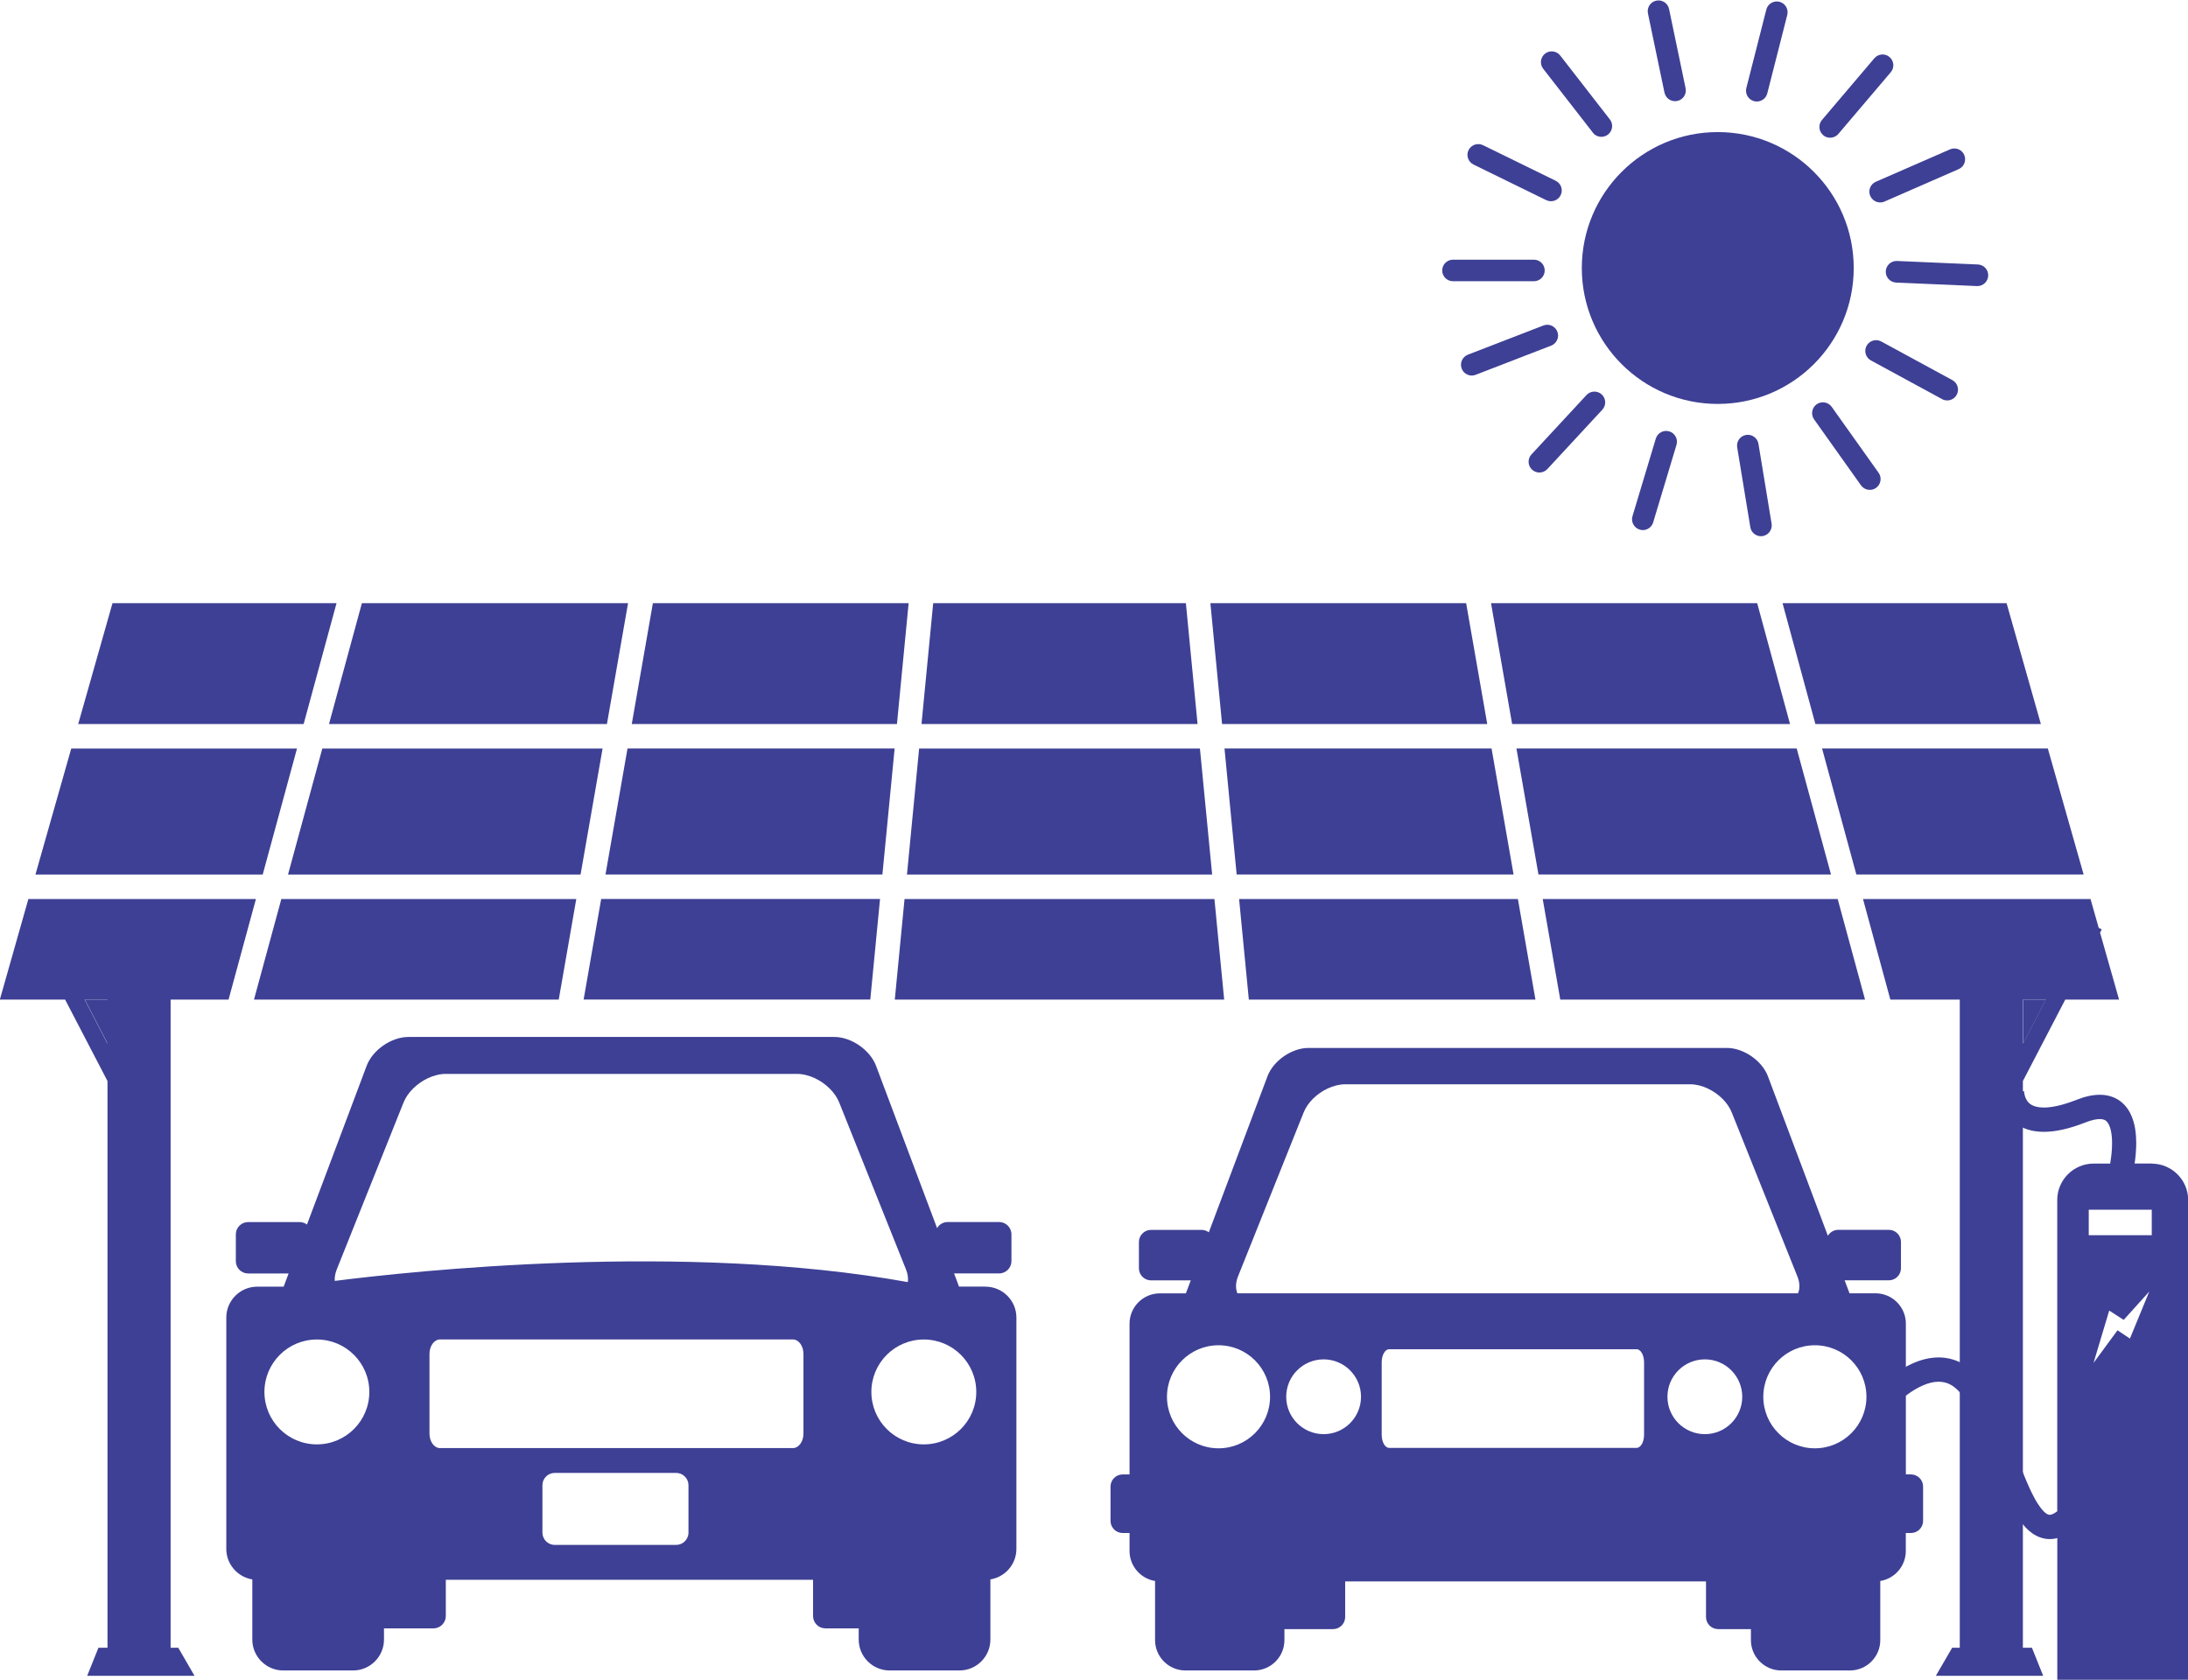
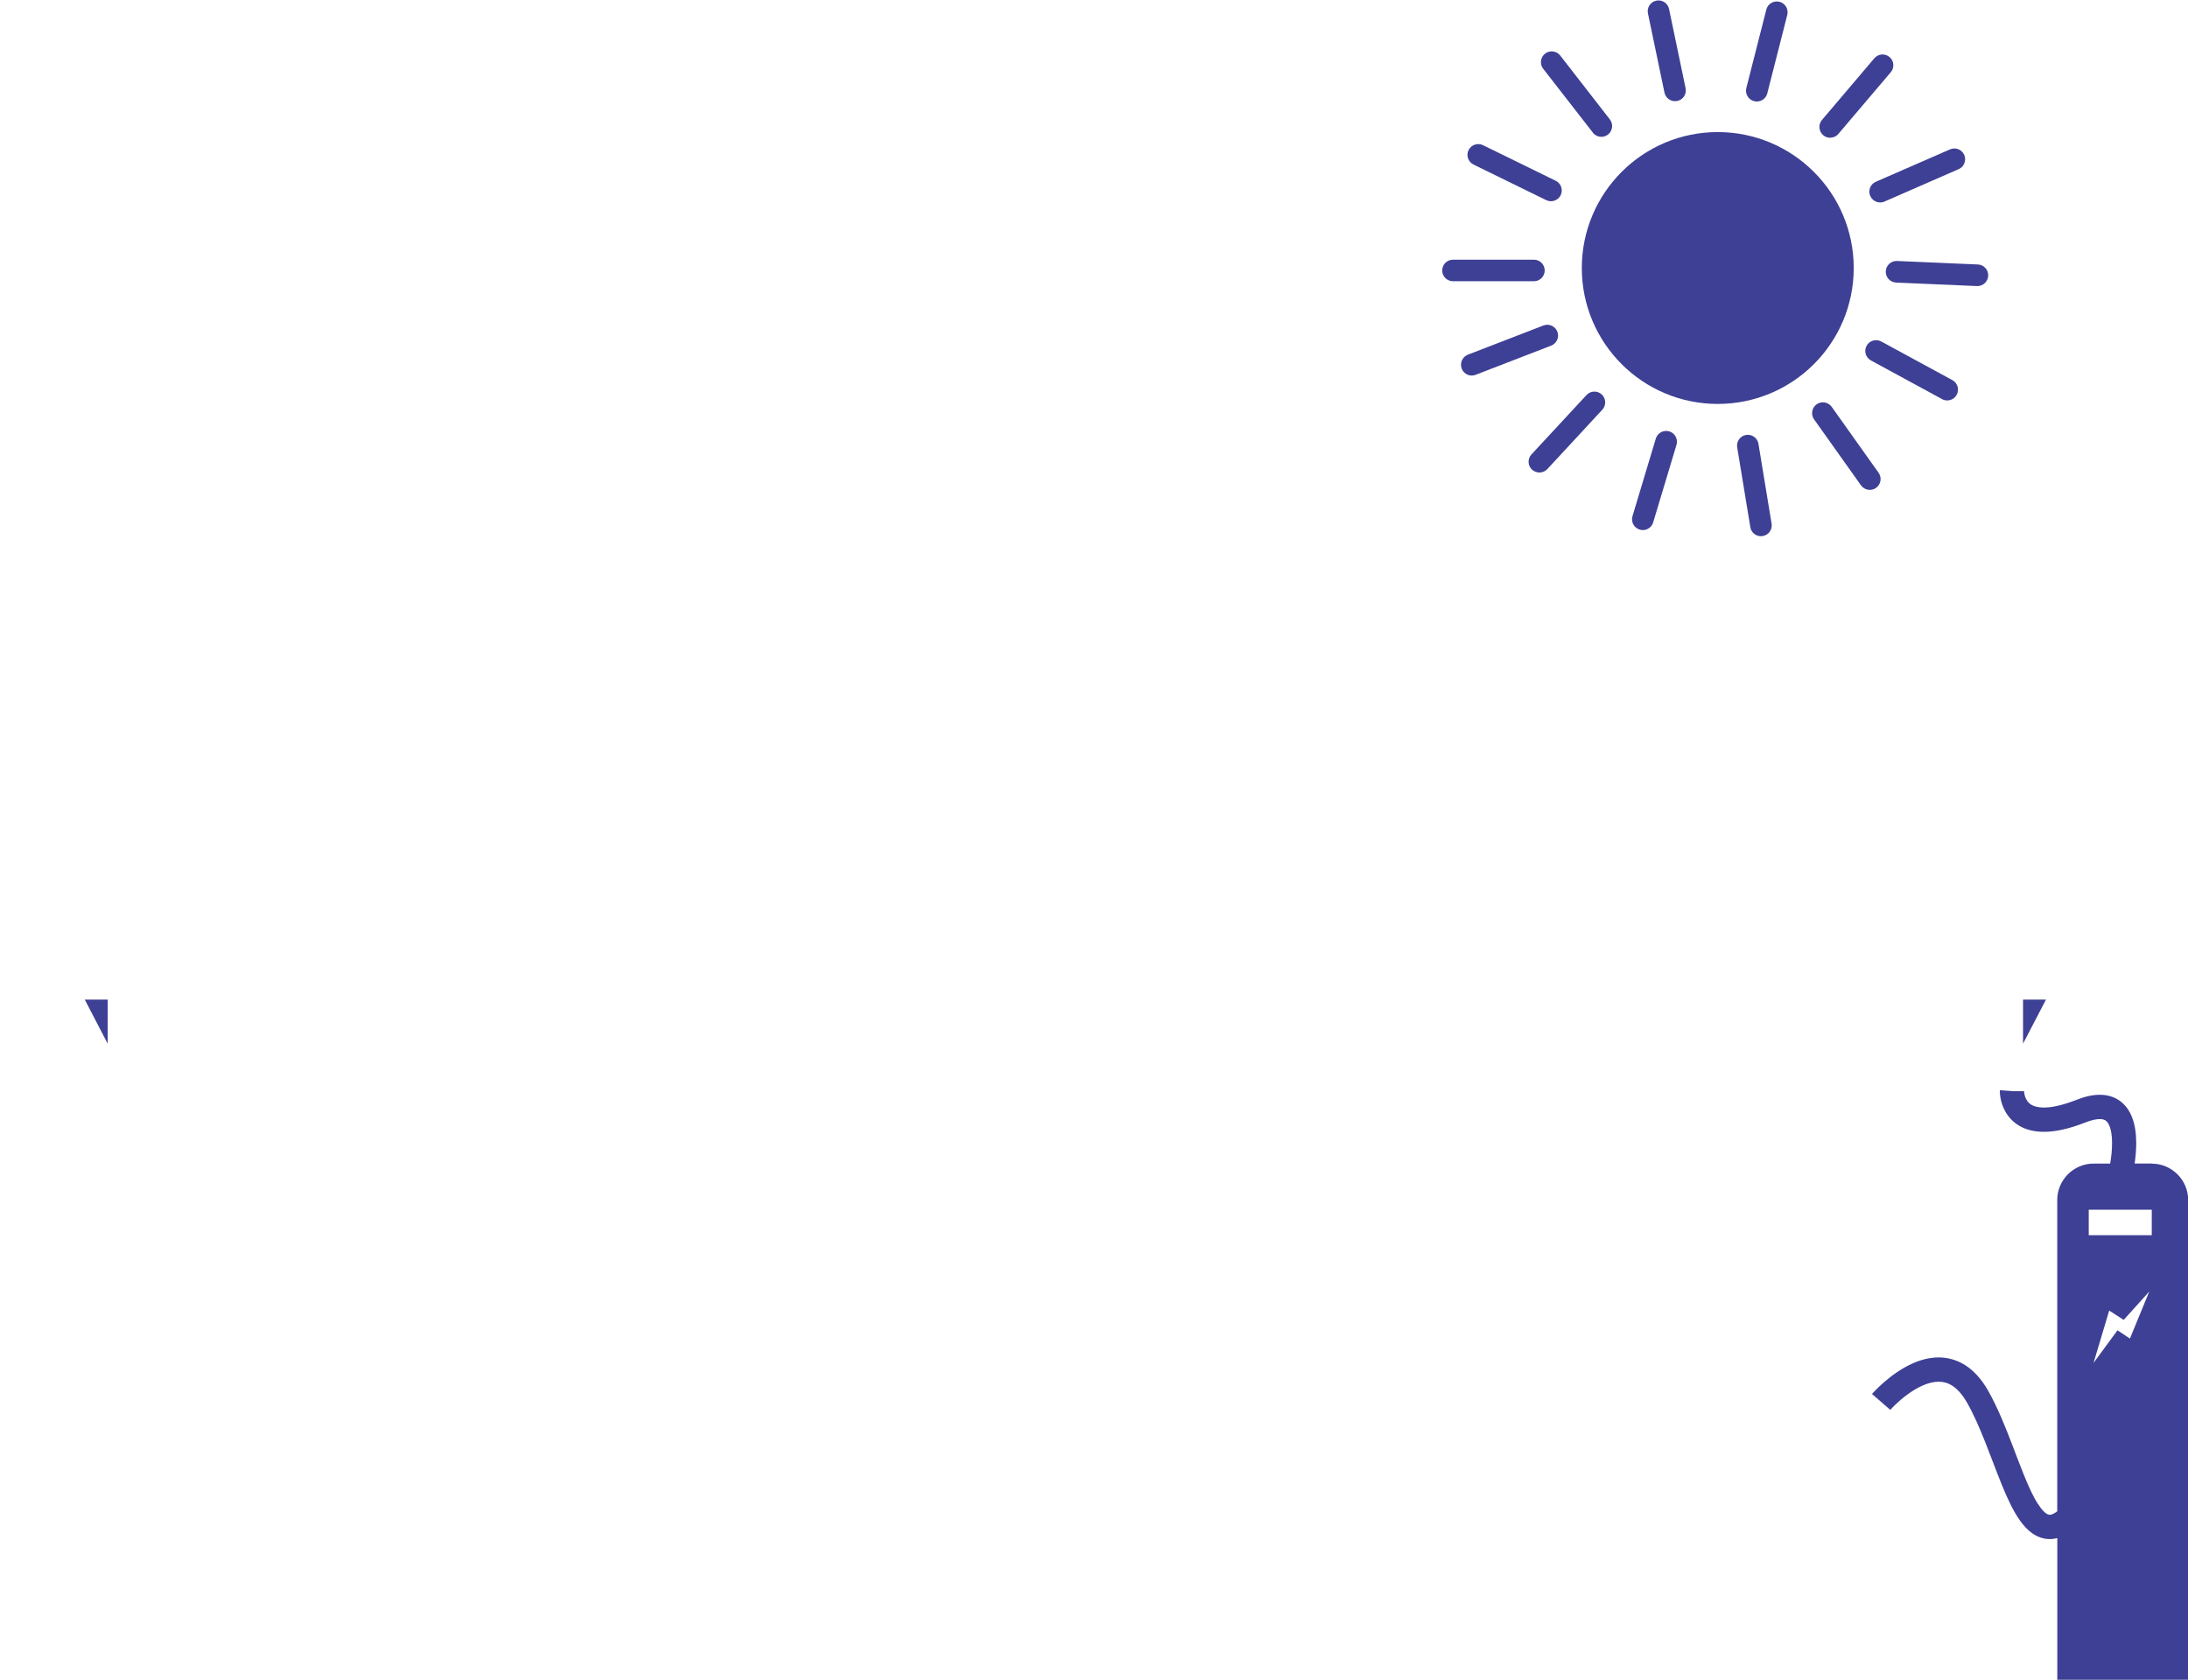
<svg xmlns="http://www.w3.org/2000/svg" xml:space="preserve" width="1.125in" height="0.864in" style="shape-rendering:geometricPrecision; text-rendering:geometricPrecision; image-rendering:optimizeQuality; fill-rule:evenodd; clip-rule:evenodd" viewBox="0 0 406.28 311.88">
  <defs>
    <style type="text/css"> .fil1 {fill:none;fill-rule:nonzero} .fil0 {fill:#3E4095;fill-rule:nonzero} </style>
  </defs>
  <g id="Layer_x0020_1">
    <g id="_2656801546560">
      <polygon class="fil0" points="375.65,185.58 375.65,193.76 379.91,185.58 " />
      <polygon class="fil0" points="19.99,193.76 19.99,185.58 15.74,185.58 " />
-       <path class="fil0" d="M171.54 268.19c-5.38,0 -9.74,-4.36 -9.74,-9.74 0,-5.38 4.36,-9.74 9.74,-9.74 5.38,0 9.74,4.36 9.74,9.74 0,5.38 -4.36,9.74 -9.74,9.74zm-109.38 -30.36c-0.05,-0.65 0.07,-1.37 0.37,-2.13l12.4 -31c0.76,-1.9 2.51,-3.56 4.5,-4.51 1.09,-0.52 2.25,-0.81 3.36,-0.81l65.18 0c1.11,0 2.27,0.3 3.36,0.81 1.99,0.94 3.74,2.61 4.5,4.51l12.4 31c0.34,0.84 0.44,1.64 0.34,2.35 -41.62,-7.52 -92.25,-2.02 -106.42,-0.22zm87.03 28.36c0,1.49 -0.88,2.69 -1.96,2.69l-65.52 0c-1.08,0 -1.96,-1.2 -1.96,-2.69l0 -14.8c0,-1.49 0.88,-2.69 1.96,-2.69l65.52 0c1.08,0 1.96,1.2 1.96,2.69l0 14.8zm-21.35 18.38c0,1.27 -1.03,2.29 -2.29,2.29l-22.54 0c-1.27,0 -2.29,-1.03 -2.29,-2.29l0 -8.79c0,-1.27 1.03,-2.29 2.29,-2.29l22.54 0c1.27,0 2.29,1.03 2.29,2.29l0 8.79zm-69 -16.38c-5.38,0 -9.74,-4.36 -9.74,-9.74 0,-5.38 4.36,-9.74 9.74,-9.74 5.38,0 9.74,4.36 9.74,9.74 0,5.38 -4.36,9.74 -9.74,9.74zm124.16 -29.3l-4.92 0 -0.92 -2.45 8.36 0c1.27,0 2.29,-1.03 2.29,-2.29l0 -4.97c0,-1.27 -1.03,-2.29 -2.29,-2.29l-9.55 0c-0.84,0 -1.57,0.45 -1.97,1.13l-11.33 -30.14c-1.11,-2.95 -4.6,-5.36 -7.75,-5.36l-79.09 0c-3.15,0 -6.64,2.41 -7.75,5.36l-11.08 29.48c-0.38,-0.29 -0.86,-0.46 -1.37,-0.46l-9.55 0c-1.27,0 -2.29,1.03 -2.29,2.29l0 4.97c0,1.27 1.03,2.29 2.29,2.29l7.51 0 -0.92 2.45 -4.92 0c-3.15,0 -5.73,2.58 -5.73,5.73l0 42.98c0,2.84 2.1,5.22 4.83,5.66l0 11.18c0,3.15 2.58,5.73 5.73,5.73l12.99 0c3.15,0 5.73,-2.58 5.73,-5.73l0 -2.09 9.19 0c1.27,0 2.29,-1.03 2.29,-2.29l0 -6.73 68.19 0 0 6.73c0,1.26 1.03,2.29 2.29,2.29l6.19 0 0 2.09c0,3.15 2.58,5.73 5.73,5.73l12.99 0c3.15,0 5.73,-2.58 5.73,-5.73l0 -11.18c2.73,-0.44 4.83,-2.81 4.83,-5.66l0 -42.98c0,-3.15 -2.58,-5.73 -5.73,-5.73zm153.99 30.03c-5.28,0 -9.57,-4.29 -9.57,-9.57 0,-5.29 4.29,-9.57 9.57,-9.57 5.29,0 9.58,4.28 9.58,9.57 0,5.28 -4.29,9.57 -9.58,9.57zm-107.23 -28.79c-0.36,-0.88 -0.34,-1.96 0.12,-3.13l12.19 -30.46c0.74,-1.86 2.46,-3.5 4.42,-4.43 1.07,-0.5 2.21,-0.8 3.3,-0.8l64.05 0c1.09,0 2.23,0.29 3.3,0.8 1.96,0.93 3.68,2.57 4.42,4.43l12.19 30.46c0.47,1.17 0.48,2.25 0.12,3.13l-104.11 0zm86.81 26.16c-3.84,0 -6.95,-3.11 -6.95,-6.94 0,-3.84 3.11,-6.95 6.95,-6.95 3.83,0 6.94,3.11 6.94,6.95 0,3.83 -3.11,6.94 -6.94,6.94zm-11.29 0.11c0,1.35 -0.62,2.44 -1.38,2.44l-45.96 0c-0.76,0 -1.38,-1.09 -1.38,-2.44l0 -13.44c0,-1.35 0.62,-2.44 1.38,-2.44l45.96 0c0.76,0 1.38,1.09 1.38,2.44l0 13.44zm-59.5 -0.11c-3.84,0 -6.95,-3.11 -6.95,-6.94 0,-3.84 3.11,-6.95 6.95,-6.95 3.83,0 6.94,3.11 6.94,6.95 0,3.83 -3.11,6.94 -6.94,6.94zm-19.52 2.63c-5.28,0 -9.57,-4.29 -9.57,-9.57 0,-5.29 4.29,-9.57 9.57,-9.57 5.29,0 9.57,4.28 9.57,9.57 0,5.28 -4.28,9.57 -9.57,9.57zm128.59 4.84l-0.96 0 0 -28c0,-3.1 -2.53,-5.63 -5.63,-5.63l-4.83 0 -0.91 -2.41 8.21 0c1.25,0 2.25,-1.01 2.25,-2.25l0 -4.88c0,-1.24 -1.01,-2.25 -2.25,-2.25l-9.38 0c-0.83,0 -1.55,0.45 -1.94,1.11l-11.13 -29.62c-1.09,-2.9 -4.52,-5.27 -7.61,-5.27l-77.71 0c-3.1,0 -6.52,2.37 -7.61,5.27l-10.89 28.97c-0.38,-0.28 -0.84,-0.45 -1.35,-0.45l-9.38 0c-1.24,0 -2.25,1.01 -2.25,2.25l0 4.88c0,1.24 1.01,2.25 2.25,2.25l7.38 0 -0.91 2.41 -4.83 0c-3.1,0 -5.63,2.53 -5.63,5.63l0 28 -1.28 0c-1.24,0 -2.25,1.01 -2.25,2.25l0 6.38c0,1.24 1.01,2.25 2.25,2.25l1.28 0 0 3.35c0,2.79 2.06,5.13 4.74,5.56l0 10.99c0,3.1 2.53,5.63 5.63,5.63l12.76 0c3.1,0 5.63,-2.53 5.63,-5.63l0 -2.05 9.03 0c1.24,0 2.25,-1.01 2.25,-2.25l0 -6.61 67 0 0 6.61c0,1.24 1.01,2.25 2.26,2.25l6.08 0 0 2.05c0,3.1 2.53,5.63 5.63,5.63l12.76 0c3.1,0 5.63,-2.53 5.63,-5.63l0 -10.99c2.68,-0.43 4.74,-2.77 4.74,-5.56l0 -3.35 0.96 0c1.24,0 2.25,-1.01 2.25,-2.25l0 -6.38c0,-1.24 -1.01,-2.25 -2.25,-2.25zm-141.25 -139.36l8.77 0 -2.17 -22.45 -46.92 0 -2.17 22.45 42.49 0zm-101.7 4.55l-52.05 0 -6.37 23.41 54.32 0 4.09 -23.41zm67.99 23.41l45.19 0 -2.27 -23.41 -52.14 0 -2.26 23.41 11.48 0zm-124.74 -23.41l-41.92 0 -6.65 23.41 42.2 0 6.37 -23.41zm57.55 -4.55l3.92 -22.45 -49.42 0 -6.11 22.45 51.6 0zm-50.21 -22.45l-41.6 0 -6.37 22.45 41.86 0 6.11 -22.45zm-15.32 73.63l56.58 0 3.26 -18.68 -54.77 0 -5.08 18.68zm121.55 -73.63l-47.49 0 -3.92 22.45 49.24 0 2.17 -22.45zm-2.61 26.99l-49.59 0 -4.09 23.41 51.42 0 2.27 -23.41zm-2.71 27.95l-51.77 0 -3.26 18.68 53.23 0 1.81 -18.68zm176.59 -4.54l-6.37 -23.41 -52.04 0 4.09 23.41 54.32 0zm-112.62 -23.41l2.26 23.41 51.42 0 -4.09 -23.41 -49.59 0zm117.33 23.41l42.2 0 -6.65 -23.41 -41.92 0 6.37 23.41zm1.61 23.23l-5.08 -18.68 -54.77 0 3.26 18.68 56.59 0zm-61.2 0l-3.26 -18.68 -51.77 0 1.81 18.68 53.23 0zm93.85 -51.18l-6.37 -22.45 -41.6 0 6.1 22.45 41.86 0zm-165.37 32.5l-45.63 0 -1.81 18.68 61.16 0 -1.81 -18.68 -11.92 0zm118.79 -32.5l-6.1 -22.45 -49.42 0 3.92 22.45 51.6 0zm-56.22 0l-3.92 -22.45 -47.49 0 2.17 22.45 49.24 0zm99.46 51.18l4.26 0 -4.26 8.18 0 -8.18zm7.87 0l9.99 0 -3.53 -12.43 0.31 -0.6 -0.56 -0.29 -1.52 -5.36 -42.25 0 5.08 18.68 12.89 0 0 120.38 -1.41 0 -3.03 5.21 19.93 0 -2.09 -5.21 -1.68 0 0 -105.25 7.87 -15.13zm-363.53 8.18l-4.25 -8.18 4.25 0 0 8.18zm11.72 112.2l0 -120.38 10.76 0 5.08 -18.68 -42.25 0 -5.3 18.68 12.12 0 7.87 15.13 0 105.25 -1.68 0 -2.09 5.21 19.93 0 -3.02 -5.21 -1.41 0z" />
      <path class="fil0" d="M344.21 49.71c0,13.94 -11.3,25.24 -25.25,25.24 -13.94,0 -25.24,-11.3 -25.24,-25.24 0,-13.94 11.3,-25.25 25.24,-25.25 13.94,0 25.25,11.3 25.25,25.25z" />
      <line class="fil1" x1="284.83" y1="50.16" x2="269.8" y2="50.16" />
      <path class="fil0" d="M269.8 52.16c-1.11,0 -2,-0.9 -2,-2l0 0c0,-1.11 0.9,-2 2,-2l15.03 0c1.11,0 2,0.9 2,2l0 0c0,1.11 -0.9,2 -2,2l-15.03 0 0 0z" />
      <line class="fil1" x1="287.99" y1="35.3" x2="274.49" y2="28.69" />
      <path class="fil0" d="M287.11 37.1l-13.5 -6.61c-0.99,-0.49 -1.41,-1.69 -0.92,-2.68l0 0c0.49,-0.99 1.69,-1.4 2.68,-0.92l0 0 13.5 6.61c1,0.49 1.41,1.69 0.92,2.68l0 0c-0.35,0.71 -1.06,1.12 -1.8,1.12l0 0c-0.29,0 -0.6,-0.07 -0.88,-0.2l0 0z" />
      <line class="fil1" x1="297.36" y1="23.34" x2="288.13" y2="11.48" />
      <path class="fil0" d="M295.78 24.57l-9.23 -11.87c-0.68,-0.87 -0.52,-2.13 0.35,-2.81l0 0c0.87,-0.68 2.13,-0.52 2.81,0.35l0 0 9.22 11.87c0.68,0.87 0.52,2.13 -0.35,2.81l0 0c-0.37,0.28 -0.8,0.42 -1.23,0.42l0 0c-0.6,0 -1.19,-0.27 -1.58,-0.77l0 0z" />
      <line class="fil1" x1="311.03" y1="16.72" x2="307.95" y2="2" />
      <path class="fil0" d="M309.07 17.13l-3.07 -14.71c-0.23,-1.08 0.47,-2.15 1.55,-2.37l0 0c1.08,-0.23 2.15,0.47 2.37,1.55l0 0 3.07 14.71c0.23,1.08 -0.46,2.15 -1.55,2.37l0 0c-0.14,0.03 -0.28,0.04 -0.41,0.04l0 0c-0.93,0 -1.76,-0.65 -1.96,-1.6l0 0z" />
      <line class="fil1" x1="326.22" y1="16.77" x2="329.92" y2="2.21" />
      <path class="fil0" d="M325.72 18.72c-1.07,-0.27 -1.72,-1.36 -1.45,-2.44l0 0 3.71 -14.57c0.27,-1.07 1.36,-1.72 2.44,-1.45l0 0c1.07,0.27 1.72,1.36 1.45,2.44l0 0 -3.71 14.57c-0.23,0.91 -1.05,1.51 -1.94,1.51l0 0c-0.16,0 -0.33,-0.02 -0.49,-0.06l0 0z" />
      <line class="fil1" x1="339.84" y1="23.5" x2="349.56" y2="12.04" />
      <path class="fil0" d="M338.54 25.03c-0.84,-0.72 -0.94,-1.98 -0.23,-2.82l0 0 9.73 -11.46c0.72,-0.84 1.98,-0.95 2.82,-0.23l0 0c0.84,0.72 0.95,1.98 0.23,2.82l0 0 -9.73 11.46c-0.4,0.47 -0.96,0.71 -1.53,0.71l0 0c-0.46,0 -0.92,-0.15 -1.3,-0.48l0 0z" />
      <line class="fil1" x1="349.12" y1="35.53" x2="362.89" y2="29.51" />
      <path class="fil0" d="M347.28 36.33c-0.45,-1.02 0.02,-2.2 1.03,-2.64l0 0 13.78 -6.02c1.02,-0.44 2.2,0.02 2.64,1.03l0 0c0.44,1.01 -0.02,2.2 -1.03,2.64l0 0 -13.77 6.02c-0.26,0.12 -0.54,0.17 -0.8,0.17l0 0c-0.77,0 -1.51,-0.45 -1.84,-1.2l0 0z" />
      <line class="fil1" x1="352.17" y1="50.41" x2="367.18" y2="51.05" />
      <path class="fil0" d="M367.1 53.06l-15.02 -0.65c-1.11,-0.05 -1.96,-0.98 -1.92,-2.09l0 0c0.05,-1.11 0.98,-1.96 2.09,-1.92l0 0 15.02 0.65c1.1,0.05 1.96,0.98 1.91,2.09l0 0c-0.05,1.08 -0.93,1.92 -2,1.92l0 0c-0.03,0 -0.06,0 -0.09,-0l0 0z" />
      <line class="fil1" x1="348.37" y1="65.11" x2="361.57" y2="72.29" />
      <path class="fil0" d="M360.61 74.05l-13.21 -7.18c-0.97,-0.53 -1.33,-1.75 -0.8,-2.72l0 0c0.53,-0.97 1.75,-1.33 2.72,-0.8l0 0 13.21 7.18c0.97,0.53 1.33,1.75 0.8,2.72l0 0c-0.36,0.67 -1.05,1.05 -1.76,1.05l0 0c-0.32,0 -0.65,-0.08 -0.96,-0.24l0 0z" />
      <line class="fil1" x1="338.49" y1="76.65" x2="347.2" y2="88.91" />
      <path class="fil0" d="M345.56 90.07l-8.71 -12.25c-0.64,-0.9 -0.43,-2.15 0.47,-2.8l0 0c0.9,-0.64 2.15,-0.43 2.8,0.47l0 0 8.71 12.25c0.64,0.9 0.43,2.15 -0.47,2.8l0 0c-0.35,0.25 -0.76,0.37 -1.16,0.37l0 0c-0.63,0 -1.24,-0.29 -1.63,-0.84l0 0z" />
      <line class="fil1" x1="324.55" y1="82.68" x2="326.99" y2="97.51" />
      <path class="fil0" d="M325.01 97.84l-2.44 -14.83c-0.18,-1.09 0.56,-2.12 1.65,-2.3l0 0c1.09,-0.18 2.12,0.56 2.3,1.65l0 0 2.44 14.83c0.18,1.09 -0.56,2.12 -1.65,2.3l0 0c-0.11,0.02 -0.22,0.03 -0.32,0.03l0 0c-0.97,0 -1.82,-0.7 -1.98,-1.68l0 0z" />
      <line class="fil1" x1="309.38" y1="81.97" x2="305.05" y2="96.37" />
      <path class="fil0" d="M304.47 98.29c-1.06,-0.32 -1.66,-1.44 -1.34,-2.5l0 0 4.33 -14.4c0.32,-1.06 1.44,-1.66 2.5,-1.34l0 0c1.06,0.32 1.66,1.44 1.34,2.5l0 0 -4.33 14.4c-0.26,0.87 -1.06,1.43 -1.92,1.43l0 0c-0.19,0 -0.39,-0.03 -0.58,-0.09l0 0z" />
      <line class="fil1" x1="296.06" y1="74.66" x2="285.85" y2="85.69" />
      <path class="fil0" d="M284.48 87.16c-0.81,-0.75 -0.86,-2.02 -0.11,-2.83l0 0 10.22 -11.03c0.75,-0.81 2.02,-0.86 2.83,-0.11l0 0c0.81,0.75 0.86,2.02 0.11,2.83l0 0 -10.21 11.03c-0.4,0.43 -0.93,0.64 -1.47,0.64l0 0c-0.49,0 -0.98,-0.18 -1.36,-0.53l0 0z" />
      <line class="fil1" x1="287.31" y1="62.25" x2="273.29" y2="67.67" />
      <path class="fil0" d="M271.42 68.39c-0.4,-1.03 0.12,-2.19 1.15,-2.59l0 0 14.02 -5.42c1.03,-0.4 2.19,0.12 2.59,1.15l0 0c0.4,1.03 -0.12,2.19 -1.15,2.59l0 0 -14.02 5.42c-0.24,0.09 -0.48,0.14 -0.72,0.14l0 0c-0.8,0 -1.56,-0.49 -1.87,-1.28l0 0z" />
      <path class="fil0" d="M350.98 261.77l0 0 0 0 0 0zm48.57 -32.43l-11.7 0 0 -4.73 11.7 0 0 4.73zm-4.05 19.2l-2.31 -1.54 -4.45 6.06 2.91 -9.72 2.69 1.73 4.75 -5.27 -3.59 8.73zm4.03 -32.51l-3.16 0c0.15,-1.02 0.29,-2.35 0.3,-3.78 -0.02,-1.8 -0.2,-3.78 -1.14,-5.62 -0.47,-0.91 -1.19,-1.79 -2.17,-2.42 -0.98,-0.63 -2.2,-0.96 -3.47,-0.95 -1.33,0 -2.75,0.32 -4.31,0.94 -2.72,1.07 -4.71,1.43 -6.06,1.43 -1.15,-0 -1.83,-0.24 -2.28,-0.49 -0.66,-0.38 -0.98,-0.92 -1.2,-1.51 -0.1,-0.29 -0.15,-0.56 -0.18,-0.76 -0.02,-0.1 -0.02,-0.18 -0.02,-0.23 0,-0.03 -0,-0.04 -0,-0.05l0 -0 -2.14 0 2.13 0.16 -4.48 -0.34 0 0c-0.01,0.06 -0.01,0.12 -0.01,0.18 0.01,0.34 0.01,2 1.07,3.87 0.54,0.93 1.38,1.89 2.59,2.59 1.21,0.7 2.73,1.09 4.52,1.09 2.12,-0 4.63,-0.53 7.71,-1.74 1.19,-0.47 2.08,-0.63 2.66,-0.63 0.57,0.01 0.84,0.12 1.06,0.25 0.16,0.1 0.3,0.24 0.45,0.46 0.23,0.33 0.44,0.86 0.58,1.53 0.14,0.67 0.2,1.45 0.2,2.25 0,1.19 -0.13,2.38 -0.27,3.26 -0.03,0.19 -0.06,0.36 -0.08,0.52l-3.08 0c-3.71,0 -6.75,3.04 -6.75,6.75l0 57.82c-0.06,0.05 -0.12,0.1 -0.18,0.14 -0.65,0.46 -1.03,0.52 -1.22,0.52 -0.18,-0 -0.34,-0.04 -0.67,-0.26 -0.56,-0.37 -1.43,-1.45 -2.25,-3.02 -1.26,-2.36 -2.52,-5.74 -3.87,-9.29 -1.36,-3.55 -2.83,-7.29 -4.67,-10.53 -1.2,-2.1 -2.61,-3.65 -4.2,-4.67 -1.58,-1.02 -3.33,-1.46 -4.96,-1.46 -1.78,0.01 -3.43,0.48 -4.89,1.14 -2.19,0.99 -4.02,2.38 -5.33,3.53 -1.31,1.15 -2.11,2.06 -2.16,2.12l3.4 2.95c0,0 0,0 0,-0 0.09,-0.1 1.35,-1.51 3.12,-2.81 0.88,-0.65 1.89,-1.28 2.91,-1.72 1.02,-0.45 2.03,-0.7 2.95,-0.7 0.88,0.01 1.68,0.2 2.54,0.75 0.85,0.55 1.79,1.5 2.72,3.12 2.47,4.31 4.44,10.29 6.48,15.31 1.03,2.51 2.07,4.79 3.37,6.62 0.65,0.91 1.38,1.73 2.28,2.36 0.89,0.63 2.02,1.07 3.22,1.07 0,0 0.01,0 0.02,0 0.47,0 0.94,-0.07 1.4,-0.18l0 26.31 24.3 0 0 -89.11c0,-3.71 -3.04,-6.75 -6.75,-6.75z" />
    </g>
  </g>
</svg>